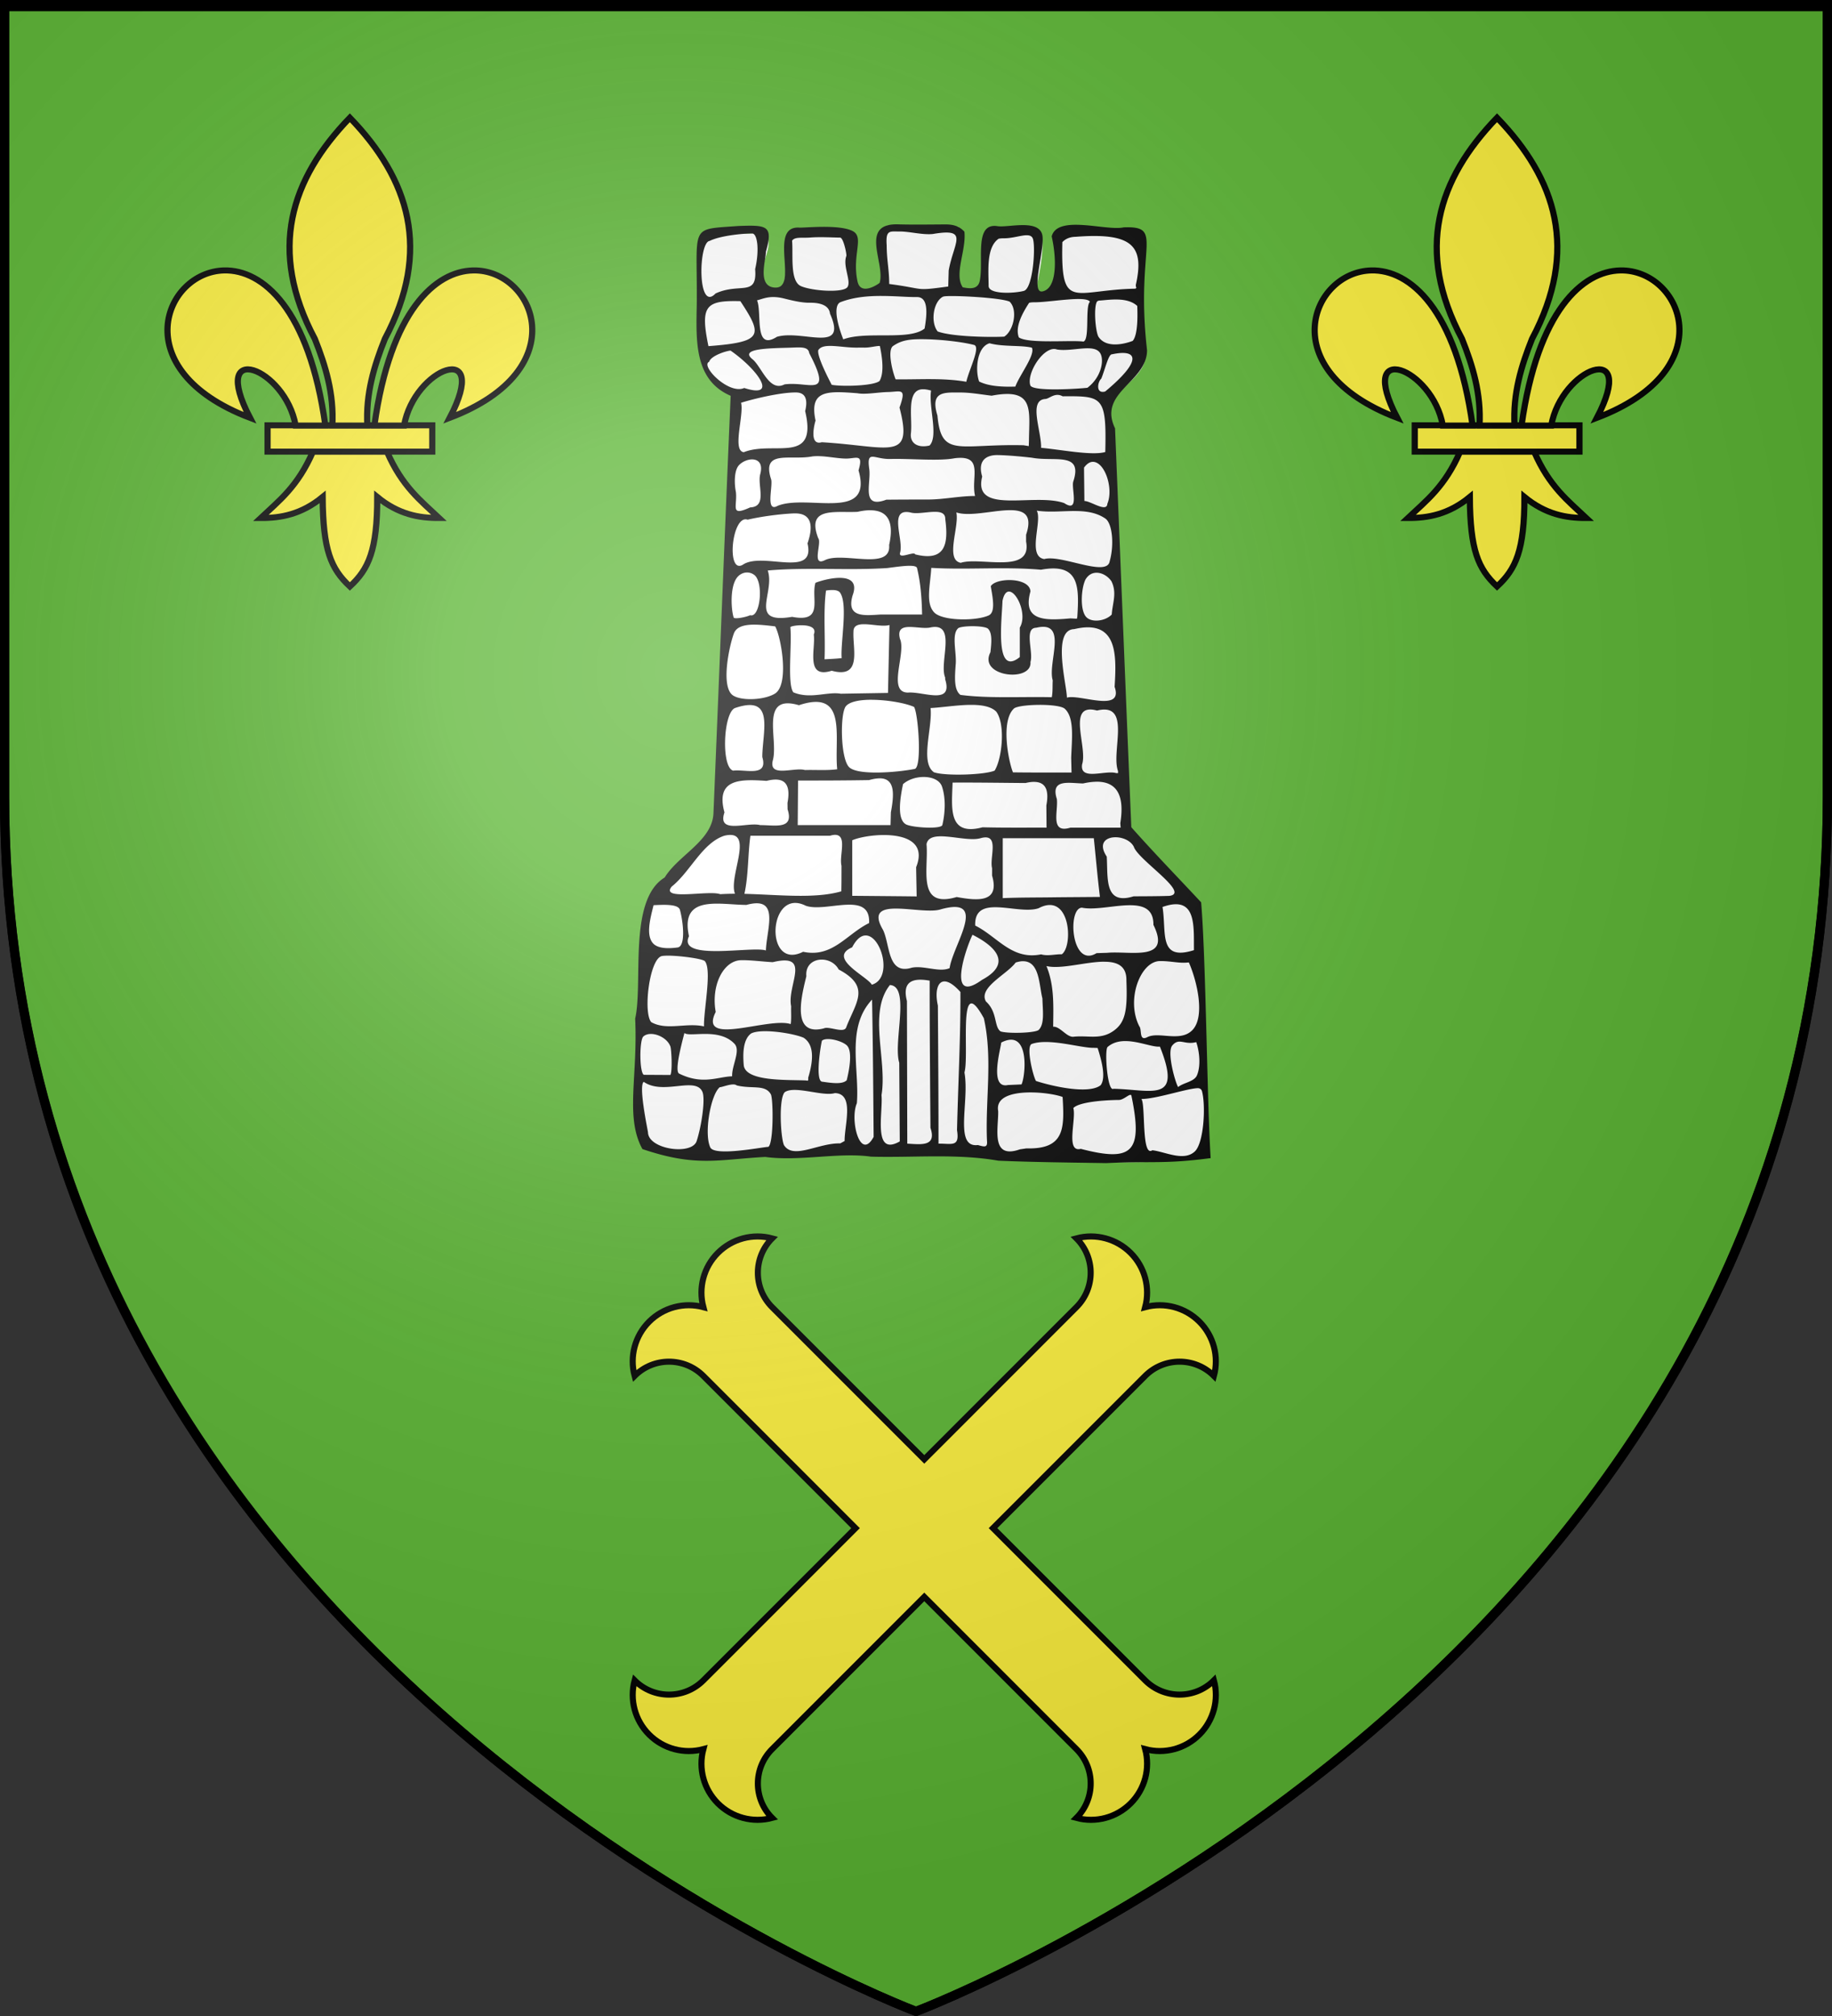
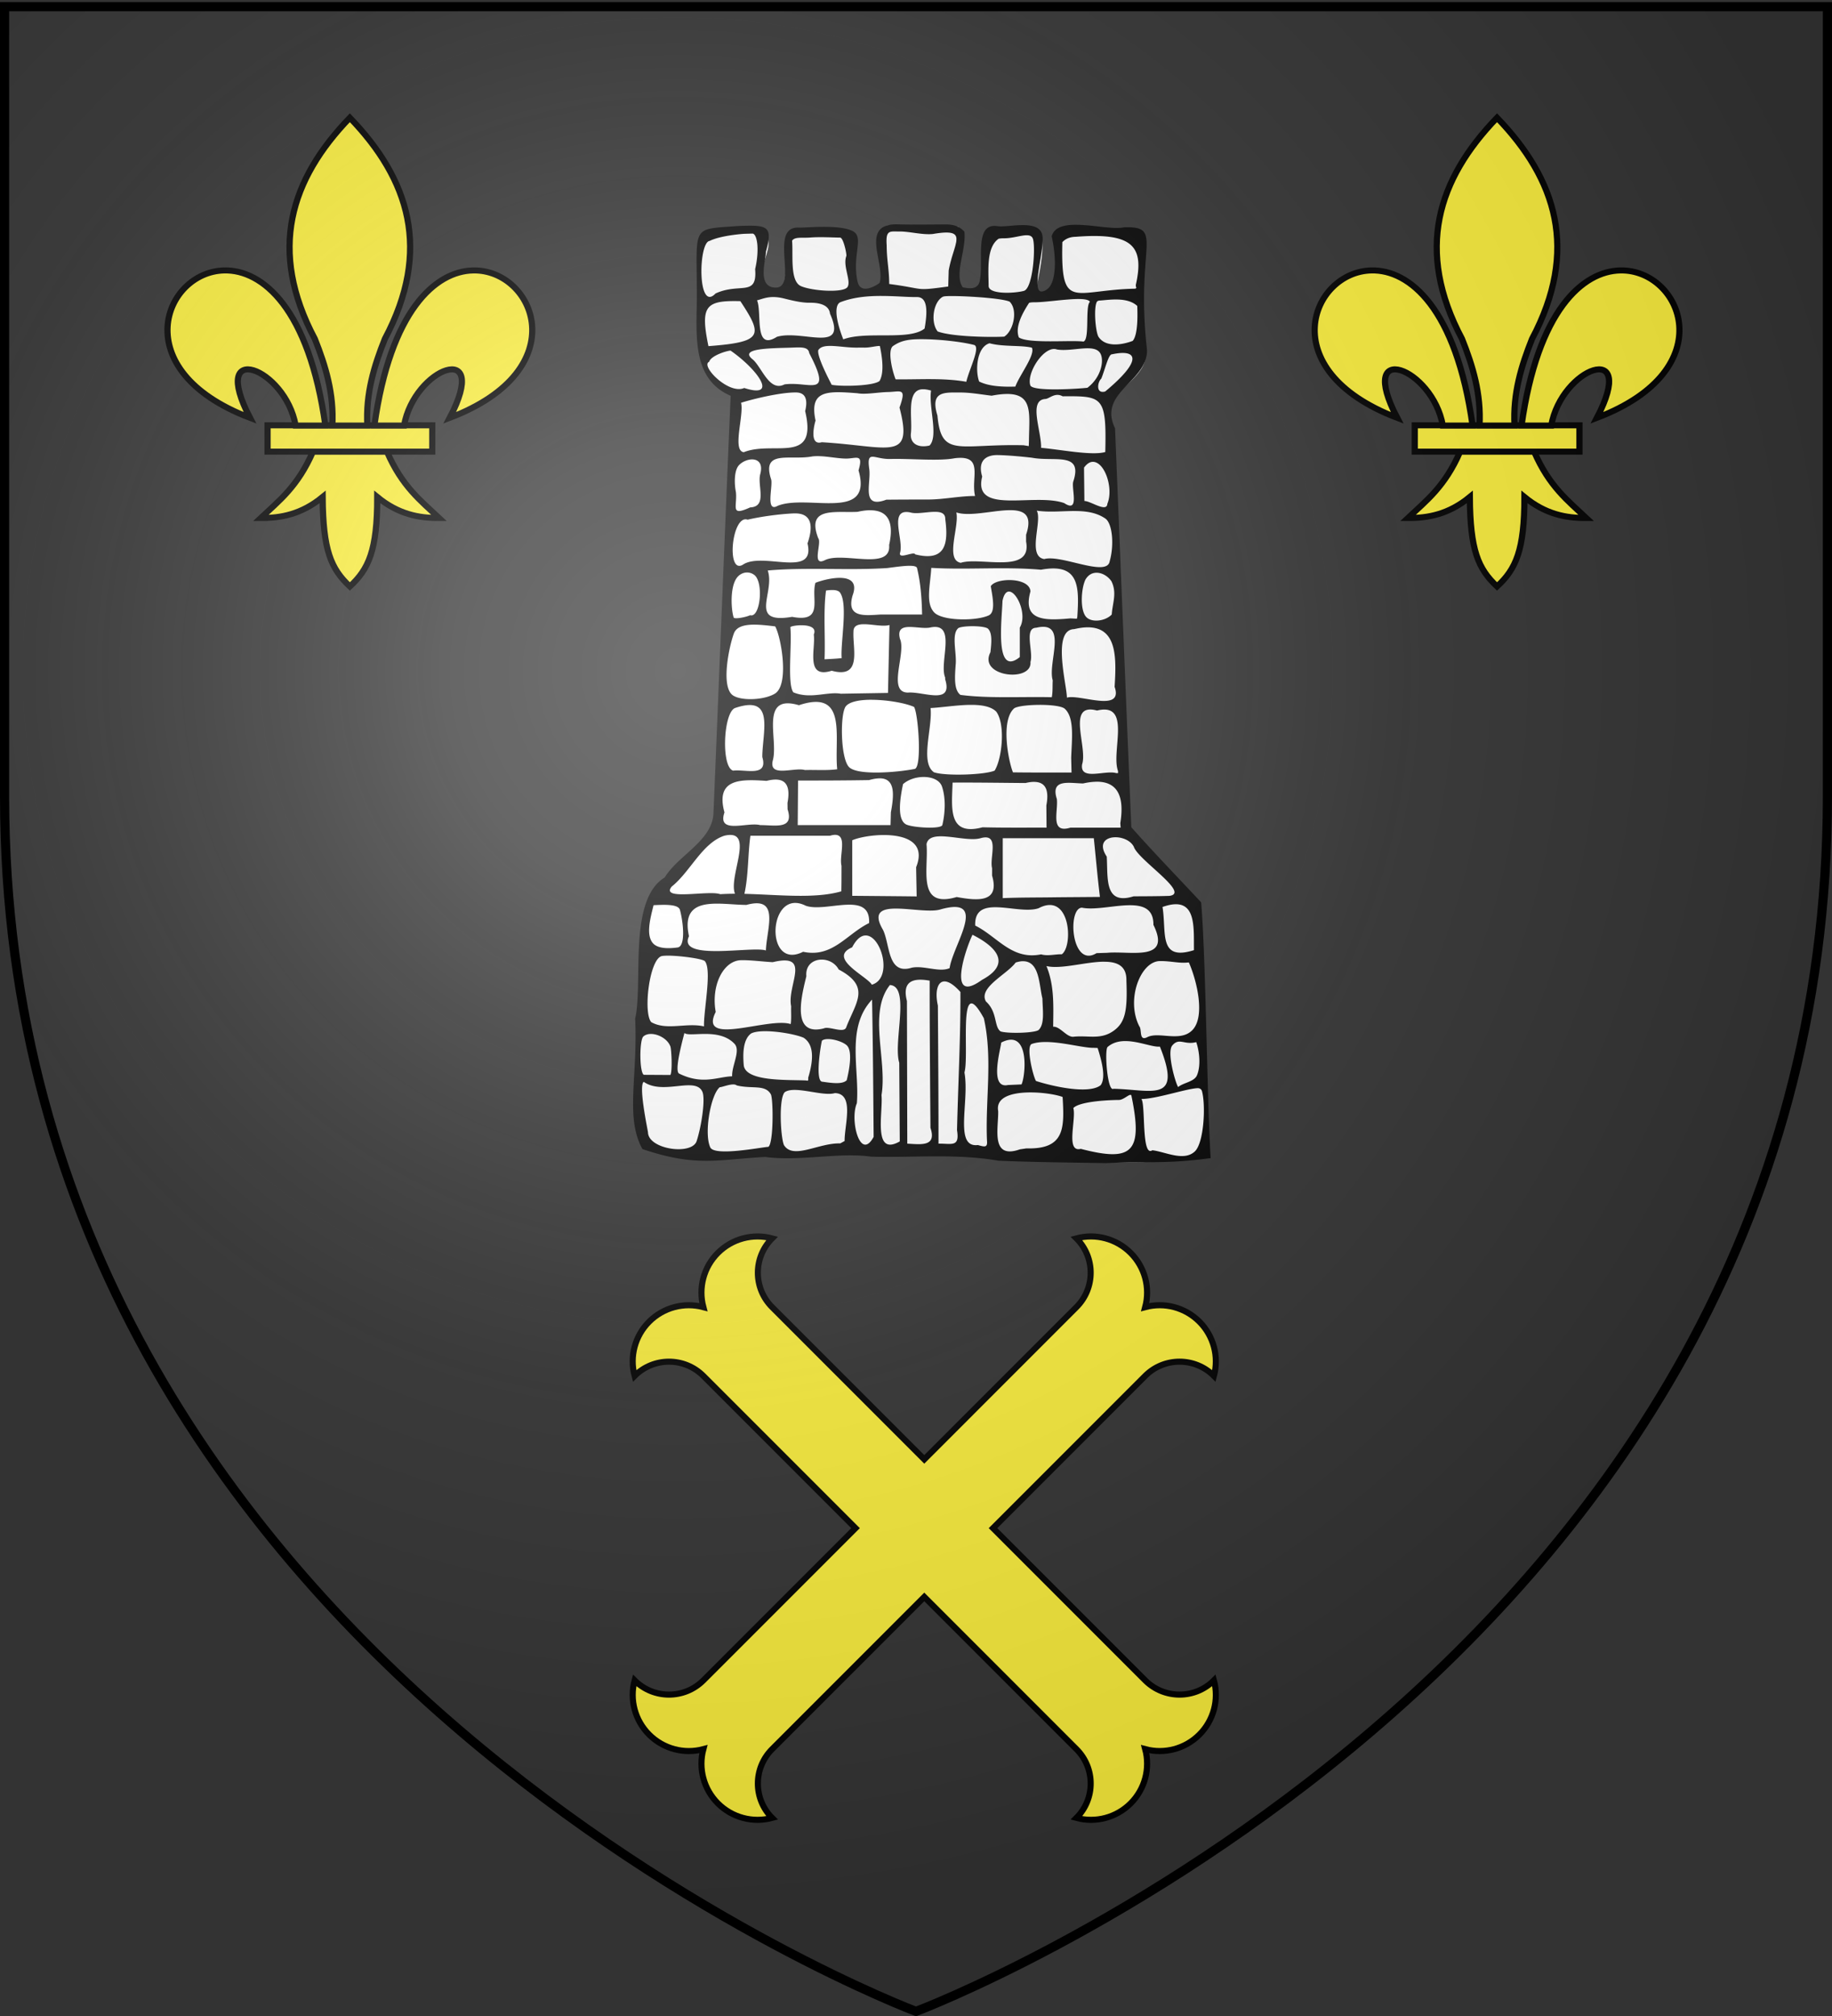
<svg xmlns="http://www.w3.org/2000/svg" xmlns:xlink="http://www.w3.org/1999/xlink" width="600" height="660" version="1.0">
  <rect width="100%" height="100%" fill="#333333" stroke="none" />
  <desc>Flag of Canton of Valais (Wallis)</desc>
  <defs>
    <radialGradient xlink:href="#b" id="c" cx="221.445" cy="226.331" r="300" fx="221.445" fy="226.331" gradientTransform="matrix(1.353 0 0 1.349 -77.63 -85.747)" gradientUnits="userSpaceOnUse" />
    <linearGradient id="b">
      <stop offset="0" style="stop-color:white;stop-opacity:.314" />
      <stop offset=".19" style="stop-color:white;stop-opacity:.251" />
      <stop offset=".6" style="stop-color:#6b6b6b;stop-opacity:.125" />
      <stop offset="1" style="stop-color:black;stop-opacity:.125" />
    </linearGradient>
  </defs>
  <g style="display:inline">
-     <path d="M300 658.5s298.5-112.436 298.5-398.182V1.5H1.5v258.818C1.5 546.064 300 658.5 300 658.5z" style="fill:#5ab532;fill-opacity:1;fill-rule:evenodd;stroke:#000;stroke-width:3;stroke-linecap:butt;stroke-linejoin:miter;stroke-miterlimit:4;stroke-opacity:1;stroke-dasharray:none" />
    <path d="M-185.283 85.532c-4.94-.372-5.786-1.019-6.199 3.55-1.008 5.838 1.366 13.616 1.612 19.483-.69.436-6.408 5.243-10.994 2.772-4.15-2.235.565-22.71-7.676-22.519-7.854.183-14.937 1.252-19.342 1.274-5.694.028 2.233 6.797.024 10.154-4.89 7.43.47 10.302-4.709 11.815-7.51-.297-5.9-7.313-5.92-11.736 1.461-4.579 4.2-10.52-1.084-12.167-13.783 1.338-10.184-2.134-14.553-.82-10.767 4.669-11.125 7.234-9.748 27.677.061 5.576-1.17 11.295-.28 16.943.69 8.455 5.465 16.858 13.81 19.888-2.485 55.504-4.404 111.04-6.943 166.538-1.773 9.42-11.143 14.292-16.97 21.09-1.485 2.227-3.224 4.01-5.47 5.5-7.046 6.414-6.603 16.776-6.69 25.494.194 4.792-.57 9.542-.982 14.247.771 11.142-2.466 46.66 1.798 57.5 4.327 7.96 13.942 7.54 27.17 6.974 9.095 3.017 15.783-.458 25.297 1.051 17.72.043 26.19.413 37.016.64 16.938.399 34.06-1.255 50.832 1.584 17.064.35 62.1 3.547 78.249-.965 2.065-11.889 2.586.116 2.656-32.818-1.437-21.876-.904-44.654-2.75-66.5-9.195-9.836-18.568-19.517-27.493-29.592-2.196-52.371-4.28-104.747-6.416-157.12-2.585-4.626-1.543-10.568 2.31-14.202 4.226-4.698 11.113-8.744 10.692-15.91-1.047-11.71-1.363-29.202-1.967-42.249-4.388-6.395-13.354-3.57-20.35-6.756-3.923-1.602-7.603 1.446-12.785.853-1.721 2.13.305 4.948-.279 7.467.068 4.655 1.425 16.493-8.314 18.8-.698.05 7.461-26.346-.274-27.086-7.952-.761-13.2 1.925-15.497 1.47-4.112-.814-3.697 20.808-5.461 22.233-5.835 4.711-6.382 1.106-9.376.579-3.669-5.786.242-17.6.38-23.98-.023-2.25.946-.2-1.845-1.217-8.4-.176-5.225-.193-14.567-.32-3.73.405-3.254.46-6.912.381z" style="fill:#fff;fill-opacity:1;stroke:none" transform="matrix(.832 0 0 .832 448.451 2.87)" />
    <path d="M-169.613 84.883c-4.545.008-9.204.113-15.526-.042-15.98-.684-5.253 15.315-7.597 23.015-1.143.918-7.52 4.975-8.71-.569-2.25-10.474 2.782-17.38-1.901-19.815-5.28-2.744-19.054-1.23-20.96-1.36-12.59-.853.062 24.223-9.731 23.59-6.959-.45-3.493-10.662-3.479-14.075 2.96-10.433.44-10.56-10.906-10.148-19.514 1.494-16.02-.883-16.308 30.825-.254 14.333-1.08 29.771 13.349 35.994-2.372 54.773-4.484 109.561-6.778 164.338-.513 10.787-13.812 16.392-19.197 25.203-14.502 8.793-8.407 41.474-11.62 55.522 1.081 23.002-4.029 38.885 2.87 51.342 21.236 7.174 29.655 4.102 48.32 3.087 13.506 1.836 29.132-1.913 41.624-.11 16.727.464 33.722-1.295 50.162 1.59 13.969.6 29.137.733 42.515.95 17.936-.871 22.615.462 41.046-1.967-1.424-22.09-1.86-78.577-3.743-100.638-8.87-9.533-18.606-19.53-27.489-29.566-2.184-52.32-4.27-104.642-6.4-156.964-6.855-14.23 12.44-17.973 12.602-30.656-4.694-41.236 7.186-49.034-9.252-48.409-6.855 1.51-26.01-5.124-28.292 3.542 2.022 9.01 2.092 20.376-3.535 21.641-5.211 1.173 1.344-17.716-.272-22.626-1.905-5.783-13.378-2.39-17.553-3.033-9.23-1.422-5.389 13.247-6.915 21.363-.67 3.564-3.742 3.285-6.734 2.7-3.522-5.143 1.443-14.528.653-21.89-3.077-3.34-6.708-2.84-10.243-2.834m-15.25 2.766c3.866-.041 8.886 1.395 13.039.981 14.525-2.477 8.25 3.199 6.262 14.36-.05 2.094-.122 4.2-.172 6.293-13.668 1.864-8.584.935-23.238-.987 0-5.685-.989-9.439-.989-15.124-.469-6.364 1.231-5.481 5.098-5.523m-23.439 2.394c1.323.013 2.671 6.67 2.452 7.244-1.488 3.901 1.97 9.727.482 12.165s-13.88 1.634-18.344-.317c-4.463-1.95-3.002-12.512-3.498-17.876 1.099-1.62 3.92-.988 7.21-1.244 3.948-.308 8.57-.002 11.698.028m64.474.27c5.14.054 10.625-2.983 11.493.43.992 3.901-.142 19.282-3.614 20.257s-13.9 1.555-13.9-1.962c0-5.851-1.002-15.141 3.957-18.555a10.3 10.3 0 0 1 2.064-.17m-99.125-1.905c2.083-.003 2.982 6.396 1.204 14.047.891 11.088-6.024 5.164-15.585 9.576-7.204 7.704-6.775-20.208-2.341-20.674 4.449-2.199 13.677-2.944 16.722-2.949m127.365 1.324c22.292-1.74 27.194 3.485 23.67 19.029.283 2.523 1.035.427-.171 1.383-24.43.447-29.404 9.245-28.728-18.315 1.36-1.436 3.171-2.075 5.23-2.097m-76.535 23.272c5.282.003 10.248.475 14.072.44 4.244-.04 4.194 5.677 3.004 12.386-6.072 4.881-22.967.857-32.004 4.254-3.219-8.218-3.51-13.71-1.07-14.644 5.136-1.968 10.717-2.439 15.998-2.436m26.079.068c5.724-.196 21.544.77 24.487 2.19 3.34 3.32 1.511 11.477-2.14 13.75-5.546.31-20.666.043-26.19-2.032-2.9-3.587-1.787-11.653 2.054-13.671.36-.143.971-.21 1.789-.237m-54.187 2.605c4.287-.07 7.627 1.14 7.947 4.296 7.15 15.96-10.793 6.172-20.898 9.108-9.22 5.858-5.745-9.378-7.82-14.352 2.408-.575 5.018-2.134 10.672-.713 3.39.852 7.032 1.71 10.099 1.66m88.342-.177c6.183.032 20.494-2.772 21.935-.195-1.992 1.72.03 14.897-2.572 15.654-4.898-.651-21.7.915-25.416-1.643-1.653-4.274 1.684-9.942 4.023-13.58.46-.179 1.146-.24 2.03-.236m25.694-.684c3.429-.18 10.88-1.603 14.863 2.127.12 3.14.347 11.358-1.806 13.75-2.833 1.096-10.335 3.148-13.47-1.635-1.219-2.192-1.969-11.96-.516-13.904.26-.193.574-.32.929-.338m-141.377.237c9.04 13.659 8.787 16.082-12.565 17.703-3.26-15.879-1.18-18.058 12.565-17.703m69.842 14.98c7.417-.164 17.33.988 22.13 2.242 2.719.71-1.883 9.55-3.028 14.502-9.194-1.623-18.545-.834-27.833-.969-1.484-3.795-3.206-11.575-.998-13.102 2.652-1.834 5.28-2.573 9.73-2.672m-23.645 3.299a75 75 0 0 1 2.65 0c2.242.035 5.023-.775 6.071-.626 1.531 7.256 1.2 11.492-.137 13.779-2.536 1.99-14.946 2.207-18.82 1.488-1.546-2.982-5.78-11.222-5.298-13.6 1.908-3.184 9.042-.917 15.534-1.041m68.56.019c1.434 2.817-4.836 10.729-6.512 15.32-4.54.127-10.206.022-14.243-1.995-1.556-4.142-1.076-13.516 4.079-15.051 5.467 1.463 12.417.69 16.676 1.726m-95 0c3.867-.122 6.987-.527 7.363 2.157 9.435 18.08.103 10.954-9.737 12.297-5.932 3.024-8.787-6.462-12.42-9.749-5.777-4.428 6.286-4.436 14.794-4.705m103.945.525c.33.016.617.098.929.203 6.256.991 14.98-2.62 17.168 1.703 1.442 2.85.128 9.382-5.18 13.353-2.392.301-21.129 1.666-22.456-.89-1.587-4.507 4.597-14.616 9.539-14.37m-127.554.639c10.415 7.194 19.213 19.126 5.375 14.704-6.135 2.752-17.36-8.805-13.818-10.29.715-2.434 6.85-4.346 8.443-4.414m150.132 1.455c10.138-2.162 12.23 2.25-2.667 14.636-3.823 1.059-2.999-3.811-1.54-5.048 1.515-3.72 2.822-9.661 4.207-9.588m-74.675 13.76c.928-.053 2.065.102 3.474.507-1.059 6.257 3.013 17.933-.611 21.626-4.469 1.068-7.686-.768-7.344-4.65.752-5.891-2.016-17.117 4.48-17.484m-13.487 1.085c5.107-.109 7.384-1.862 4.534 6.107 5.607 21.54-4.057 15.215-30.604 13.641-5.38 1.556-2.57-8.261-2.442-8.49-2.588-12.068 4.595-11.709 16.47-10.784 3.236.593 8.07-.39 12.042-.474m28.693.19c3.795-.001 8.242.797 12.11 1.253 17.091-3.28 14.774 5.745 14.683 17.84l-.07 1.996-2.064-.338c-25.456-.62-32.388 5.13-33.887-11.688-3.026-9.82 2.903-9.06 9.228-9.062m-64.818-.02c3.3.054 4.757 2.295 3.518 7.332 5.058 21.36-12.45 11.49-24.16 16.172-4.672-.567.146-14.62-1.067-19.451 4.061-1.308 15.412-4.155 21.71-4.053m98.087 2.56c1.575-.093 3.76-2.718 6.778-1.054 15.746-.107 17.333-.111 16.79 21.93-5.32 1.507-17.312-.944-25.262-1.65.151-6.764-5.13-18.82 1.694-19.225m-61.075 23.612c8.084-.217 19.192.927 25.425-.304 11.644-1.383 6.236 7.536 7.955 14.863-6.187 0-12.358 1.394-18.544 1.394-5.46.001-10.916.014-16.377.068-10.2 3.817-5.86-6.56-6.743-12.22-1.07-7.574 1.996-3.632 8.284-3.801m-17.151-.16c3.854-.058 6.634-2.045 4.67 4.637 5.842 20.471-20.108 9.19-31.859 13.963-5.027 2.847-1.61-8.332-2.615-10.62-3.672-11.64 7.529-7.154 16.317-8.832 4.228-.493 9.632.91 13.487.852m59.364-1.377c3.865.06 9.32.552 13.555 1.041 8.764 1.697 20.128-2.492 16.317 9.262-.98 2.596 2.68 12.75-3.613 8.593-11.784-4.178-36.098 4.861-32.279-10.439-2.014-6.752 2.155-8.517 6.02-8.457m-96.427 1.71c2.37.083 4.177 1.763 2.993 5.955-1.082 4.468 2.896 12.64-3.922 12.922-8.06 3.684-5.01-.33-5.608-6.021-.696-3.43-.697-8.52 1.17-10.555 1.335-1.455 3.524-2.364 5.367-2.3m133.971.948c4.762.015 8.2 10.544 5.711 16.484-.22 3.605-6.478-1.048-9.048-1.082-.037-5.154-.1-7.982-.138-13.135 1.183-1.61 2.376-2.27 3.475-2.267m-88.454 19.061c.42-.02.814-.01 1.204 0 6.774.17 9.016 4.903 7.053 13.667.897 10.427-18.48 2.34-25.425 6.03-5.206 2.45-.98-6.976-2.477-8.694-4.844-12.558 6.682-9.931 15.448-10.394 1.537-.343 2.939-.55 4.197-.609m26.182.609c2.389-.017 4.21.526 4.163 2.841 1.33 9.911.01 16.846-11.835 13.904-.414-1.414-6.84 2.25-5.918-.744 1.42-5.24-4.783-17.68 4.129-15.73 2.341.676 6.39-.25 9.461-.271m8.532.237c9.713 3.242 33.256-8.397 27.455 8.78v2.706c2.49 13.063-18.176 5.842-25.726 8.345-6.253-1.213-.505-14.165-1.729-19.831m-64.164.39c.36-.018.692-.009 1.032 0 4.797.1 7.526 3.195 4.542 11.797 3.313 13.947-17.63 3.14-25.425 8.365-6.672 4.102-4.386-19.929 1.857-17.692 5.147-1.236 12.604-2.217 17.994-2.47m95.816-1.082c9.38 1.376 19.486-2.022 26.987 3.095 2.787 1.901 3.566 10.375 1.707 16.863-1.076 6.332-19.163-2.812-25.735-.913-6.861-1.084-.712-14.903-2.959-19.045m-49.542 21.7c1.367.047 2.268.305 2.408.879 1.088 4.44 1.834 9.865 1.996 18.285h-16.308c-6.58.424-13.579 1.255-11.044-7.51 3.633-9.755-9.595-6.912-14.622-4.972-1.87 6.148 3.54 15.837-9.186 13.396-17.538 2.974-6.565-9.487-9.599-18.234 15.3-1.369 31.737.066 47.066-.965 3.442-.45 7.01-.96 9.289-.88m8.016.811c14.418.833 28.793-.535 43.178.729 14.988-2.767 15.116 6.307 14.312 18.538l-.172.744-2.546-.135c-10.05.917-19.014 1.04-15.723-10.622-.344-5.64-13.633-5.47-15.62-2.03.705 4.313 1.996 10.168-.79 11.468-4.927 2.298-18.35 2.254-21.538-1.218-3.414-3.72-1.48-10.603-1.1-17.474m-72.593 1.811c.956-.014 1.955.258 2.89.948 3.84 2.832 2.403 17.094-1.583 15.865-1.591.756-5.863 1.597-6.468.981-.98-2.796-1.618-11.756 1.17-15.629.915-1.271 2.398-2.14 3.99-2.165m137.755.102c2.184.039 4.442 1.41 5.78 3.383 2.226 4.648.416 8.4.103 13.057-2.48 2.577-7.534 3.219-9.805 1.218-2.845-2.507-2.262-11.451-.55-14.952 1.14-1.955 2.774-2.736 4.472-2.706m-104.142 6.8c1.332-.006 2.518.25 3.062 1.014 3.236 4.55.11 19.925.654 25.777-2.242.265-4.492.337-6.744.474.358-8.864-.537-18.906.585-27.063.794-.118 1.644-.2 2.443-.203m69.531.608c3.145-.094 7.312 9.14 4.3 14.174v11.604c-10.043 8.086-7.02-14.83-6.811-22.09.521-2.602 1.463-3.656 2.511-3.688m-56.87 12.855c3.212.033 7.462 1.042 9.874.304-.194 8.91-.395 17.816-.585 26.725l-18.578.304c-5.424-.901-11.95 2.266-18.682-.54-2.459-3.254-.501-18.923-1.17-25.575-.226-.784 11.358-2.253 9.22 2.841.766 5.673-3.443 17.533 7.054 14.242 12.101 3.272 8.19-8.668 8.566-15.324-.062-2.438 1.803-3.003 4.3-2.977m-43.04.17c2.45.027 5.186.34 7.913.676 2.288 3.876 5.732 22.97-.138 26.487-4.532 2.717-14.24 2.904-16.961.271-4.096-3.963-1.09-18.616.826-23.917 1.008-2.789 4.276-3.564 8.36-3.518m85.77.608c2.49.013 4.99.31 5.849.913 1.828 1.688 1.465 5.476 1.032 9.337-4.991 9.694 16.49 11.994 15.757 3.823 1.248-3.972-2.667-13.388 2.271-13.464 12.808-3.051 4.367 13.734 6.502 20.703-.142 2.201.061 4.456-.378 6.63-11.65-.274-24.862.55-35.953-.913-2.598-1.96-2.233-6.875-1.892-11.738.523-4.69-1.818-12.132 1.067-14.547.796-.491 3.256-.757 5.745-.744m-25.184.305c2.669-.056 6.12.69 8.36.203 10.742-2.267 3.377 13.692 5.884 19.688v.676c3.23 10.374-8.608 4.735-14.622 5.244-8.37-.005-.612-15.587-3.166-21.143-.985-3.744.875-4.613 3.544-4.668m70.632.135c11.367.17 11.018 12.189 10.322 23.41 3.616 10.402-13.956 2.715-18.785 4.262.007-4.938-6.028-26.72 2.856-26.962 2.134-.496 3.984-.734 5.607-.71m-86.561 28.517c.577-.016 1.158-.008 1.754 0 6.136.08 13.082 1.382 16.17 2.808 1.6 2.356 3.229 23.444.31 24.39-6.851 1.356-22.803 2.712-25.975-.811-3.337-3.706-3.468-21.078-1.17-23.85 1.403-1.692 4.871-2.425 8.91-2.537m-21.228.846c11.951-.503 7.789 15.518 8.911 26.488-4.206.55-8.467.18-12.695.304-4.296-1.239-14.596 3.255-12.592-4.025 2.097-8.374-5.336-26.059 10.218-21.481 2.428-.81 4.451-1.214 6.158-1.286m61.55 1.15c4.16-.013 7.848.583 9.943 2.639 3.702 4.906 2.355 18.494-.62 23.24-3.968 1.686-19.394 2.19-23.876.643-5.592-3.882-.491-17.594-1.342-25.27 4.445-.217 10.547-1.235 15.895-1.252m26.8 0c4.279-.029 8.581.405 10.013 1.421 4.02 3.446 2.916 11.916 2.649 19.418.049 1.93.088 3.854.137 5.784-7.686-.017-15.365.04-23.05-.067-1.674-4.015-5.036-20.342.481-25.203 1.266-.85 5.493-1.324 9.77-1.353m-113.947.068c8.174-.074 5.498 10.231 5.058 18.809l-.035.778v.88c2.357 7.989-6.494 4.74-11.49 5.344-4.787-1.394-3.852-22.784.722-24.627 2.342-.802 4.232-1.17 5.745-1.184zm133.868 1.759c.807-.036 1.776.101 2.924.406 13.822-3.365 5.401 16.143 8.258 23.815v.812h-.689c-4.309-1.326-14.435 3.19-13.452-3.45 2.049-6.203-4.845-21.24 2.96-21.583m-65.85 26.555c3.52-.139 6.835 1.098 7.741 3.79 1.514 4.497 1.268 10.324.138 15.087-.425 1.787-12.128 1.03-14.381-.271-3.341-1.93-2.47-9.338-1.101-15.798 1.997-1.768 4.865-2.7 7.603-2.808m-17.202.542c.356-.016.682-.024.997 0 5.464.408 5.112 6.403 3.82 13.362-.052 1.686-.087 3.354-.138 5.04h-36.538l.138-17.557c9.31.016 18.628-.013 27.936-.169 1.453-.416 2.716-.63 3.785-.676m-40.426.473c4.501.068 5.599 3.53 4.542 9.168.007.84.028 1.696.034 2.537 2.67 8.175-5.1 6.151-10.734 6.224-5.028-1.38-17.111 3.813-14.106-5.006-3.638-13.372 6.34-13.1 16.583-12.415 1.416-.362 2.643-.524 3.681-.508zm126.919.846c7.923.3 10.232 6.35 8.635 16.305l.069.88.069.88h-19.748c-8.177 2.477-4.776-6.342-5.368-11.266-2.562-8.055 4.742-6.228 10.322-6.123 1.596-.35 3.046-.57 4.37-.642a18 18 0 0 1 1.65-.034m-25.838.068c.283-.014.566-.01.826 0 4.498.157 5.605 3.652 4.54 9.269l.07 8.727c-8.402-.027-16.784.08-25.184-.135-13.854 3.69-12.072-7.91-11.801-17.59 9.563-.058 19.13.098 28.693.168 1.06-.248 2.006-.399 2.856-.44m-77.926 20.838c5.117-.114 1.66 8.2 2.649 12.144-.007 3.358.014 6.724-.069 10.081-10.498 3.032-24.904 1.304-38.155.981 1.619-7.023 1.377-16.116 2.374-22.868h31.343c.727-.206 1.328-.326 1.858-.338m-41.08.034c8.502.052-.706 16.675 1.79 23.138a96 96 0 0 0-5.78.17c-4.538-1.668-23.694 2.68-19.129-2.977 7.303-5.806 12.074-17.218 20.746-20.027.92-.22 1.695-.308 2.374-.304m60.45.034c8.36.009 16.635 2.795 12.66 12.651.06 3.84.146 7.662.207 11.502-8.45-.097-16.907-.16-25.356-.237v-21.853c2.432-1.072 7.472-2.069 12.488-2.063m22.362.507c4.884-.014 11.732 1.85 15.654.744 7.757-2.2 3.45 7.453 4.542 11.806v2.91c3.085 10.561-5.332 10.007-13.934 8.423-15.82 4.66-11.005-10.92-11.87-20.805.458-2.396 2.678-3.07 5.608-3.078m68.5.372c2.863-.088 6.22 1.206 7.5 3.755 1.686 5.203 22.565 18.381 13.9 19.316-4.67.142-9.332.147-14.003.17-11.653 3.61-10.05-7.17-10.563-15.63-3.386-5.1-.516-7.498 3.166-7.61m-44.107.372h35.85c.8 7.7 1.465 15.42 2.408 23.105-5.692.05-11.408.085-17.1.135-7.053.118-14.109.035-21.158.339zm-81.4 25.473c1.155.048 2.424.385 3.818 1.083 7.992 2.885 25.612-6.12 24.978 6.833-8.85 4.299-14.377 13.773-25.976 11.299-13.944 7.052-13.997-19.675-2.82-19.215m-15.31.135c7.931.116 3.734 11.053 3.474 18.572-5.205-1.842-34.98 4.327-30.276-5.615-3.579-16.471 11.839-12.388 22.604-12.314 1.674-.466 3.064-.66 4.197-.643m164.9.372c7.822.025 6.986 9.862 7.087 18.065-14.133 4.466-10.726-6.942-12.386-16.982 2.103-.74 3.85-1.087 5.299-1.083m-201.645.237c3.833.017 6.007.569 6.4 2.03 1.32 4.911 2.295 14.31-.93 14.75-5.29.72-8.404-.043-9.84-1.828-2.62-3.259-.942-9.586.38-14.816a89 89 0 0 1 2.236-.102c.614-.018 1.207-.036 1.754-.034m151.758.068c8.546-.284 8.976 16.472 4.954 19.384-2.702-.063-5.5.799-8.153.033-11.546 2.346-17.135-6.938-25.941-11.332-.48-12.853 16.887-4.007 24.977-6.833 1.562-.827 2.942-1.212 4.163-1.252m32.684.101c4.831.17 8.395 1.831 8.326 7.713 7.285 14.688-9.251 10.129-18.234 10.995l-2.133.067-2.03.068c-9.973 6.096-11.557-17.776-5.745-17.895 5.318 1.087 13.605-1.167 19.816-.948m-69.669.677c9.97.226-1.046 15.936-2.236 24.052-3.96 1.803-10.106-1.123-14.863-.17-9.652 2.985-8.5-8.943-11.353-14.884-8.31-14.045 15.058-5.576 22.776-8.085 2.37-.668 4.252-.945 5.676-.913m6.778 10.927c9.604 4.84 15.435 11.48 3.716 17.76-13.957 10.143-6.468-12.121-3.716-17.76m-42.042.27c6.215.003 10.858 16.92 2.408 19.384-1.75-3.25-17.663-10.436-7.74-14.716 1.735-3.335 3.592-4.669 5.332-4.668m-77.341 7.95c4.605.094 12.427 1.104 13.968 2.097 2.963 3.35-.453 19.26-.275 25.74-6.943-1.593-14.72 1.757-20.772-1.678-3.222-3.66-.775-24.46 4.017-25.956.285-.09.737-.14 1.307-.17a24 24 0 0 1 1.755-.033m60.001 1.556c2.589-.01 5.318 1.288 6.709 3.89 12.794 6.802 6.762 12.841 2.959 22.767-.883 2.517-6.788-.594-8.808.406-13.046 3.322-8.708-12.979-6.88-20.534-.386-4.357 2.692-6.517 6.02-6.529m-31.686.237c.462-.008.932-.011 1.41 0 3.479.076 7.343.567 11.01.778 15.582-3.76 5.54 8.955 7.259 17.354-.087 2.283.157 4.967-.172 7.002-8.854-2.847-36.498 9.087-29.52-4.773-1.907-10.533 3.077-20.254 10.013-20.361m164.866.338c4.594-.03 7.5.998 11.363.533 3 6.71 6.65 21.123 1.428 26.594-4.756 4.984-13.318.425-17.892 2.873-3.236 1.559-1.926-3.012-3.019-4.306-5.373-10.504.462-25.643 8.12-25.694m-54.36.068c.243-.018.463-.008.689 0 6.308.22 6.059 9.305 7.397 14.647.1 4.688.974 10.157-1.548 12.45-1.83 1.219-12.458 1.406-14.932.507-2.653-1.908-1.124-7.558-5.746-11.773-3.131-5.47 8.315-10.673 11.698-15.324.894-.275 1.715-.455 2.443-.507m31.412.203c.471-.017.926-.006 1.376 0 4.93.076 8.496 1.738 8.36 7.476.475 11.97-.477 16.684-5.428 19.961-5.015 3.32-9.841 1.436-15.455 2.076-2.646.223-5.304-4.19-7.948-3.939.083-8.094.529-16.204-2.649-23.883 5.442 1.328 14.675-1.435 21.744-1.691m-71.286 7.07c1.077.006 2.26.13 3.578.372-.019 13.559.082 27.137.172 40.696.04 5.736.097 11.482.138 17.218 2.511 7.49-3.672 6.506-9.118 6.225-.051-18.701-.085-37.42-.137-56.122-1.56-6.079.699-8.416 5.367-8.39m9.496.677c1.534.037 3.614 1.268 6.192 4.16.069 18.124-.905 36.24-1.341 54.363 1.102 6.834-2.043 5.224-7.294 5.31.018-18.107-.122-36.22-.241-54.328-1.195-5.312-.245-9.577 2.684-9.505m-21.572 1.42c8.168.432 1.218 22.427 3.681 30.581.07 10.31.136 20.644.207 30.953-10.72 6.066-6.55-11.228-7.19-18.2 2.301-13.926-5.367-32.41 3.302-43.334m-94.5 19.258c3.04-.214 7.012 1.872 8.12 4.973.418 1.57.797 9.702-.027 11.156l-10.467-.062c-1.755-1.002-1.74-13.532-.206-15.052.664-.623 1.567-.944 2.58-1.015m87.481-13.54c.239 12.412.378 24.83.482 37.244.046 5.59.091 11.189.138 16.78-5.327 9.853-9.455-6.715-6.606-13.228 1.102-13.525-4.375-29.738 5.986-40.797m127.607 16.735c1.306 3.77 1.855 9.428.275 13.092-1.1 2.55-5.348 2.846-7.397 4.6-1.167-1.88-4.504-13.755-2.314-16.353 2.75-3.262 4.702-.094 9.436-1.339m-88.489-15.213c1.057-.027 2.592 1.652 4.886 5.818 3.566 15.765.535 32.175 1.238 48.206.262 2.72-.85 2.468-3.578 1.691-9.528 1.195-3.223-17.227-5.298-28.551 1.577-5.477-1.022-27.07 2.752-27.164m-112.984 11.633c2.105 1.81 13.601-2.248 19.723 4.255 2.514 2.672-1.11 8.52-.938 12.787-5.646.124-11.503 3.51-20.858-1.069-1.892-.925.912-11.5 2.073-15.973m187.178 5.351c8.921 22.399-3.013 16.916-18.294 16.595-2.385 1.346-3.595-15.323-2.298-16.448 6.191-5.364 16.372.296 20.592-.147m-155.354-6.058c5.266.007 12.194 1.303 15.104 2.571 3.987 2.632 4.033 8.25 1.858 15.527-.184.489.268 1.697-.723 1.286-7.29-.356-23.903.549-24.702-5.954-.519-5.951.12-10.45 2.855-12.516 1.169-.636 3.215-.917 5.608-.914m129.017 6.543c.758.005 1.376.032 1.823.068 1.937 6.048 3.174 11.883 1.204 14.614-4.769 3.823-19.708.247-25.459-1.638-1.06-1.489-4.12-13.717-1.651-14.58 6.724-2.35 18.776 1.502 24.083 1.537m-104.865-3.43c2.405-.187 6.103.91 7.81 2.334 2.742 2.287.841 10.865.103 13.835-1.72 1.79-6.196 1.06-9.702.576-2.566-.355-.882-12.505-.069-16.103.392-.378 1.057-.58 1.858-.643m72.421.236c7.275-.27 5.704 14.664 4.301 17.591l-5.367.237c-7.358 1.572-2.983-13.665-2.615-16.711 1.426-.738 2.642-1.078 3.681-1.117m-144.412 16.576c7.714 5.37 20.268-2.201 23.068 3.853 1.311 2.835-.373 13.721-2.224 19.41-1.798 5.758-19.087 3.362-19.17-3.438-.466-2.694-3.71-18.38-1.674-19.825m217.9 2.494c.858-.049 1.513.266 1.824 1.083 1.562 5.557.825 20.392-2.782 23.798-4.32 4.08-11.668.13-16.734-.455-4.378 2.956-2.574-18.142-4.326-20.168 5.936-.036 17.389-3.99 22.018-4.258m-187.968-.382c1.147-.017 5.284-1.876 6.69-.7 6.155 1.49 11.228-.515 13.453 3.56.95 2.284 1.038 19.095-.997 20.6-2.855.165-21.163 3.828-22.88.22-2.567-5.553.184-20.816 3.734-23.68m157.125 5.013c1.998-.018 4.414-2.83 4.902-1.766 4.656 22.365.42 26.3-19.92 21.008-6.085 1.542-1.715-11.583-2.924-16.069 2.273-2.364 11.949-3.118 17.942-3.173m-127.59-3.945c4.97.022 12.135 2.343 15.758 1.252 7.876.168 3.74 12.707 3.853 18.843l-1.72.947c-8.553-.251-18.536 6.532-22.174.645-1.315-3.23-2.099-17.91.259-20.74.956-.717 2.368-.954 4.025-.947m92.377.981c5.303-.054 10.79.91 13.04 1.793.705 12.137.989 20.661-14.244 20.23l-2.546.372c-11.726 4.124-8.397-8.43-8.567-15.054-1.026-5.558 5.498-7.272 12.317-7.34" style="fill:#000;fill-opacity:1;stroke:none" transform="matrix(.832 0 0 .832 448.451 2.87)" />
    <g style="stroke:#000;stroke-width:1.094;stroke-miterlimit:4;stroke-opacity:1;stroke-dasharray:none;display:inline">
      <path d="M29.739 62.946c-2.69 6.35-6.016 8.922-9.244 12.043 3.619.016 7.225-.679 10.963-3.814.064 9.675 1.458 12.982 4.819 16.232 3.323-3.149 4.859-6.547 4.847-16.232 3.738 3.135 7.335 3.83 10.954 3.814-3.228-3.121-6.545-5.693-9.235-12.043z" style="fill:#fcef3c;fill-opacity:1;fill-rule:evenodd;stroke:#000;stroke-width:1.094;stroke-linecap:butt;stroke-linejoin:miter;stroke-miterlimit:4;stroke-opacity:1;stroke-dasharray:none" transform="matrix(1.85 0 0 1.805 47.472 34.232)" />
      <path d="M21.707 58.178h29.159v4.772H21.707z" style="fill:#fcef3c;fill-opacity:1;fill-rule:nonzero;stroke:#000;stroke-width:1.094;stroke-linecap:butt;stroke-linejoin:miter;stroke-miterlimit:4;stroke-opacity:1;stroke-dasharray:none;stroke-dashoffset:0;marker:none;visibility:visible;display:inline;overflow:visible" transform="matrix(1.85 0 0 1.805 47.472 34.232)" />
      <path d="M126.281 7.938C91.34 45.032 77.89 87.763 105.656 141.28c6.342 16.259 11.339 33.045 10.313 52.25h20.625c-1.026-19.205 3.97-35.991 10.312-52.25 27.767-53.518 14.317-96.249-20.625-133.343z" style="fill:#fcef3c;fill-opacity:1;fill-rule:evenodd;stroke:#000;stroke-width:3.64;stroke-linecap:butt;stroke-linejoin:miter;stroke-miterlimit:4;stroke-opacity:1;stroke-dasharray:none" transform="matrix(.556 0 0 .543 44.366 34.232)" />
      <path d="M52.25 100c-35.235.845-58.727 60.018 15.219 88.875-24.44-47.874 20.895-30.132 26.875 4.656h17.531c-9.68-70.66-37.052-94.073-59.625-93.531zM198.969 100c-22.302.418-48.765 24.284-58.25 93.531h17.5c5.98-34.788 51.346-52.53 26.906-4.656 74.894-29.227 49.821-89.549 13.844-88.875z" style="fill:#fcef3c;fill-opacity:1;fill-rule:evenodd;stroke:#000;stroke-width:3.64;stroke-linecap:butt;stroke-linejoin:miter;stroke-miterlimit:4;stroke-opacity:1;stroke-dasharray:none" transform="matrix(.556 0 0 .543 44.366 34.232)" />
    </g>
    <g style="stroke:#000;stroke-width:1.094;stroke-miterlimit:4;stroke-opacity:1;stroke-dasharray:none;display:inline">
      <path d="M29.739 62.946c-2.69 6.35-6.016 8.922-9.244 12.043 3.619.016 7.225-.679 10.963-3.814.064 9.675 1.458 12.982 4.819 16.232 3.323-3.149 4.859-6.547 4.847-16.232 3.738 3.135 7.335 3.83 10.954 3.814-3.228-3.121-6.545-5.693-9.235-12.043z" style="fill:#fcef3c;fill-opacity:1;fill-rule:evenodd;stroke:#000;stroke-width:1.094;stroke-linecap:butt;stroke-linejoin:miter;stroke-miterlimit:4;stroke-opacity:1;stroke-dasharray:none" transform="matrix(1.85 0 0 1.805 423.186 34.232)" />
      <path d="M21.707 58.178h29.159v4.772H21.707z" style="fill:#fcef3c;fill-opacity:1;fill-rule:nonzero;stroke:#000;stroke-width:1.094;stroke-linecap:butt;stroke-linejoin:miter;stroke-miterlimit:4;stroke-opacity:1;stroke-dasharray:none;stroke-dashoffset:0;marker:none;visibility:visible;display:inline;overflow:visible" transform="matrix(1.85 0 0 1.805 423.186 34.232)" />
      <path d="M126.281 7.938C91.34 45.032 77.89 87.763 105.656 141.28c6.342 16.259 11.339 33.045 10.313 52.25h20.625c-1.026-19.205 3.97-35.991 10.312-52.25 27.767-53.518 14.317-96.249-20.625-133.343z" style="fill:#fcef3c;fill-opacity:1;fill-rule:evenodd;stroke:#000;stroke-width:3.64;stroke-linecap:butt;stroke-linejoin:miter;stroke-miterlimit:4;stroke-opacity:1;stroke-dasharray:none" transform="matrix(.556 0 0 .543 420.08 34.232)" />
      <path d="M52.25 100c-35.235.845-58.727 60.018 15.219 88.875-24.44-47.874 20.895-30.132 26.875 4.656h17.531c-9.68-70.66-37.052-94.073-59.625-93.531zM198.969 100c-22.302.418-48.765 24.284-58.25 93.531h17.5c5.98-34.788 51.346-52.53 26.906-4.656 74.894-29.227 49.821-89.549 13.844-88.875z" style="fill:#fcef3c;fill-opacity:1;fill-rule:evenodd;stroke:#000;stroke-width:3.64;stroke-linecap:butt;stroke-linejoin:miter;stroke-miterlimit:4;stroke-opacity:1;stroke-dasharray:none" transform="matrix(.556 0 0 .543 420.08 34.232)" />
    </g>
    <g style="fill:#fcef3c;stroke:#000;stroke-width:27.644;display:inline;stroke-miterlimit:4;stroke-dasharray:none">
      <path d="M1778.9 3200c0 122.11-99 221.1-221.11 221.1 45.61 79 129.89 127.66 221.1 127.66 91.22 0 175.5-48.66 221.11-127.66 45.61 79 129.89 127.66 221.1 127.66 91.22 0 175.5-48.66 221.11-127.66-122.11 0-221.11-98.99-221.11-221.1v-978.9H3200c122.11 0 221.1 99 221.1 221.11 79-45.61 127.66-129.89 127.66-221.1 0-91.22-48.66-175.5-127.66-221.11 79-45.61 127.66-129.89 127.66-221.1 0-91.22-48.66-175.5-127.66-221.11 0 122.11-98.99 221.11-221.1 221.11h-978.9V800c0-122.113 99-221.105 221.11-221.105-45.61-78.993-129.89-127.655-221.11-127.655-91.21 0-175.49 48.662-221.1 127.655-45.61-78.993-129.89-127.655-221.11-127.655-91.21 0-175.49 48.662-221.1 127.655 122.11 0 221.11 98.992 221.11 221.105v978.9H800c-122.113 0-221.105-99-221.105-221.11-78.993 45.61-127.655 129.89-127.655 221.11 0 91.21 48.662 175.49 127.655 221.1-78.993 45.61-127.655 129.89-127.655 221.11 0 91.21 48.662 175.49 127.655 221.1 0-122.11 98.992-221.11 221.105-221.11h978.9z" style="fill:#fcef3c;stroke:#000;stroke-width:27.644;stroke-miterlimit:4;stroke-dasharray:none" transform="rotate(-45.001 653.419 130.568)scale(.072)" />
    </g>
  </g>
  <path d="M300 658.5s298.5-112.32 298.5-397.772V2.176H1.5v258.552C1.5 546.18 300 658.5 300 658.5" style="opacity:1;fill:url(#c);fill-opacity:1;fill-rule:evenodd;stroke:none;stroke-width:1px;stroke-linecap:butt;stroke-linejoin:miter;stroke-opacity:1" />
  <path d="M300 658.5S1.5 546.18 1.5 260.728V2.176h597v258.552C598.5 546.18 300 658.5 300 658.5z" style="opacity:1;fill:none;fill-opacity:1;fill-rule:evenodd;stroke:#000;stroke-width:3;stroke-linecap:butt;stroke-linejoin:miter;stroke-miterlimit:4;stroke-dasharray:none;stroke-opacity:1" />
</svg>